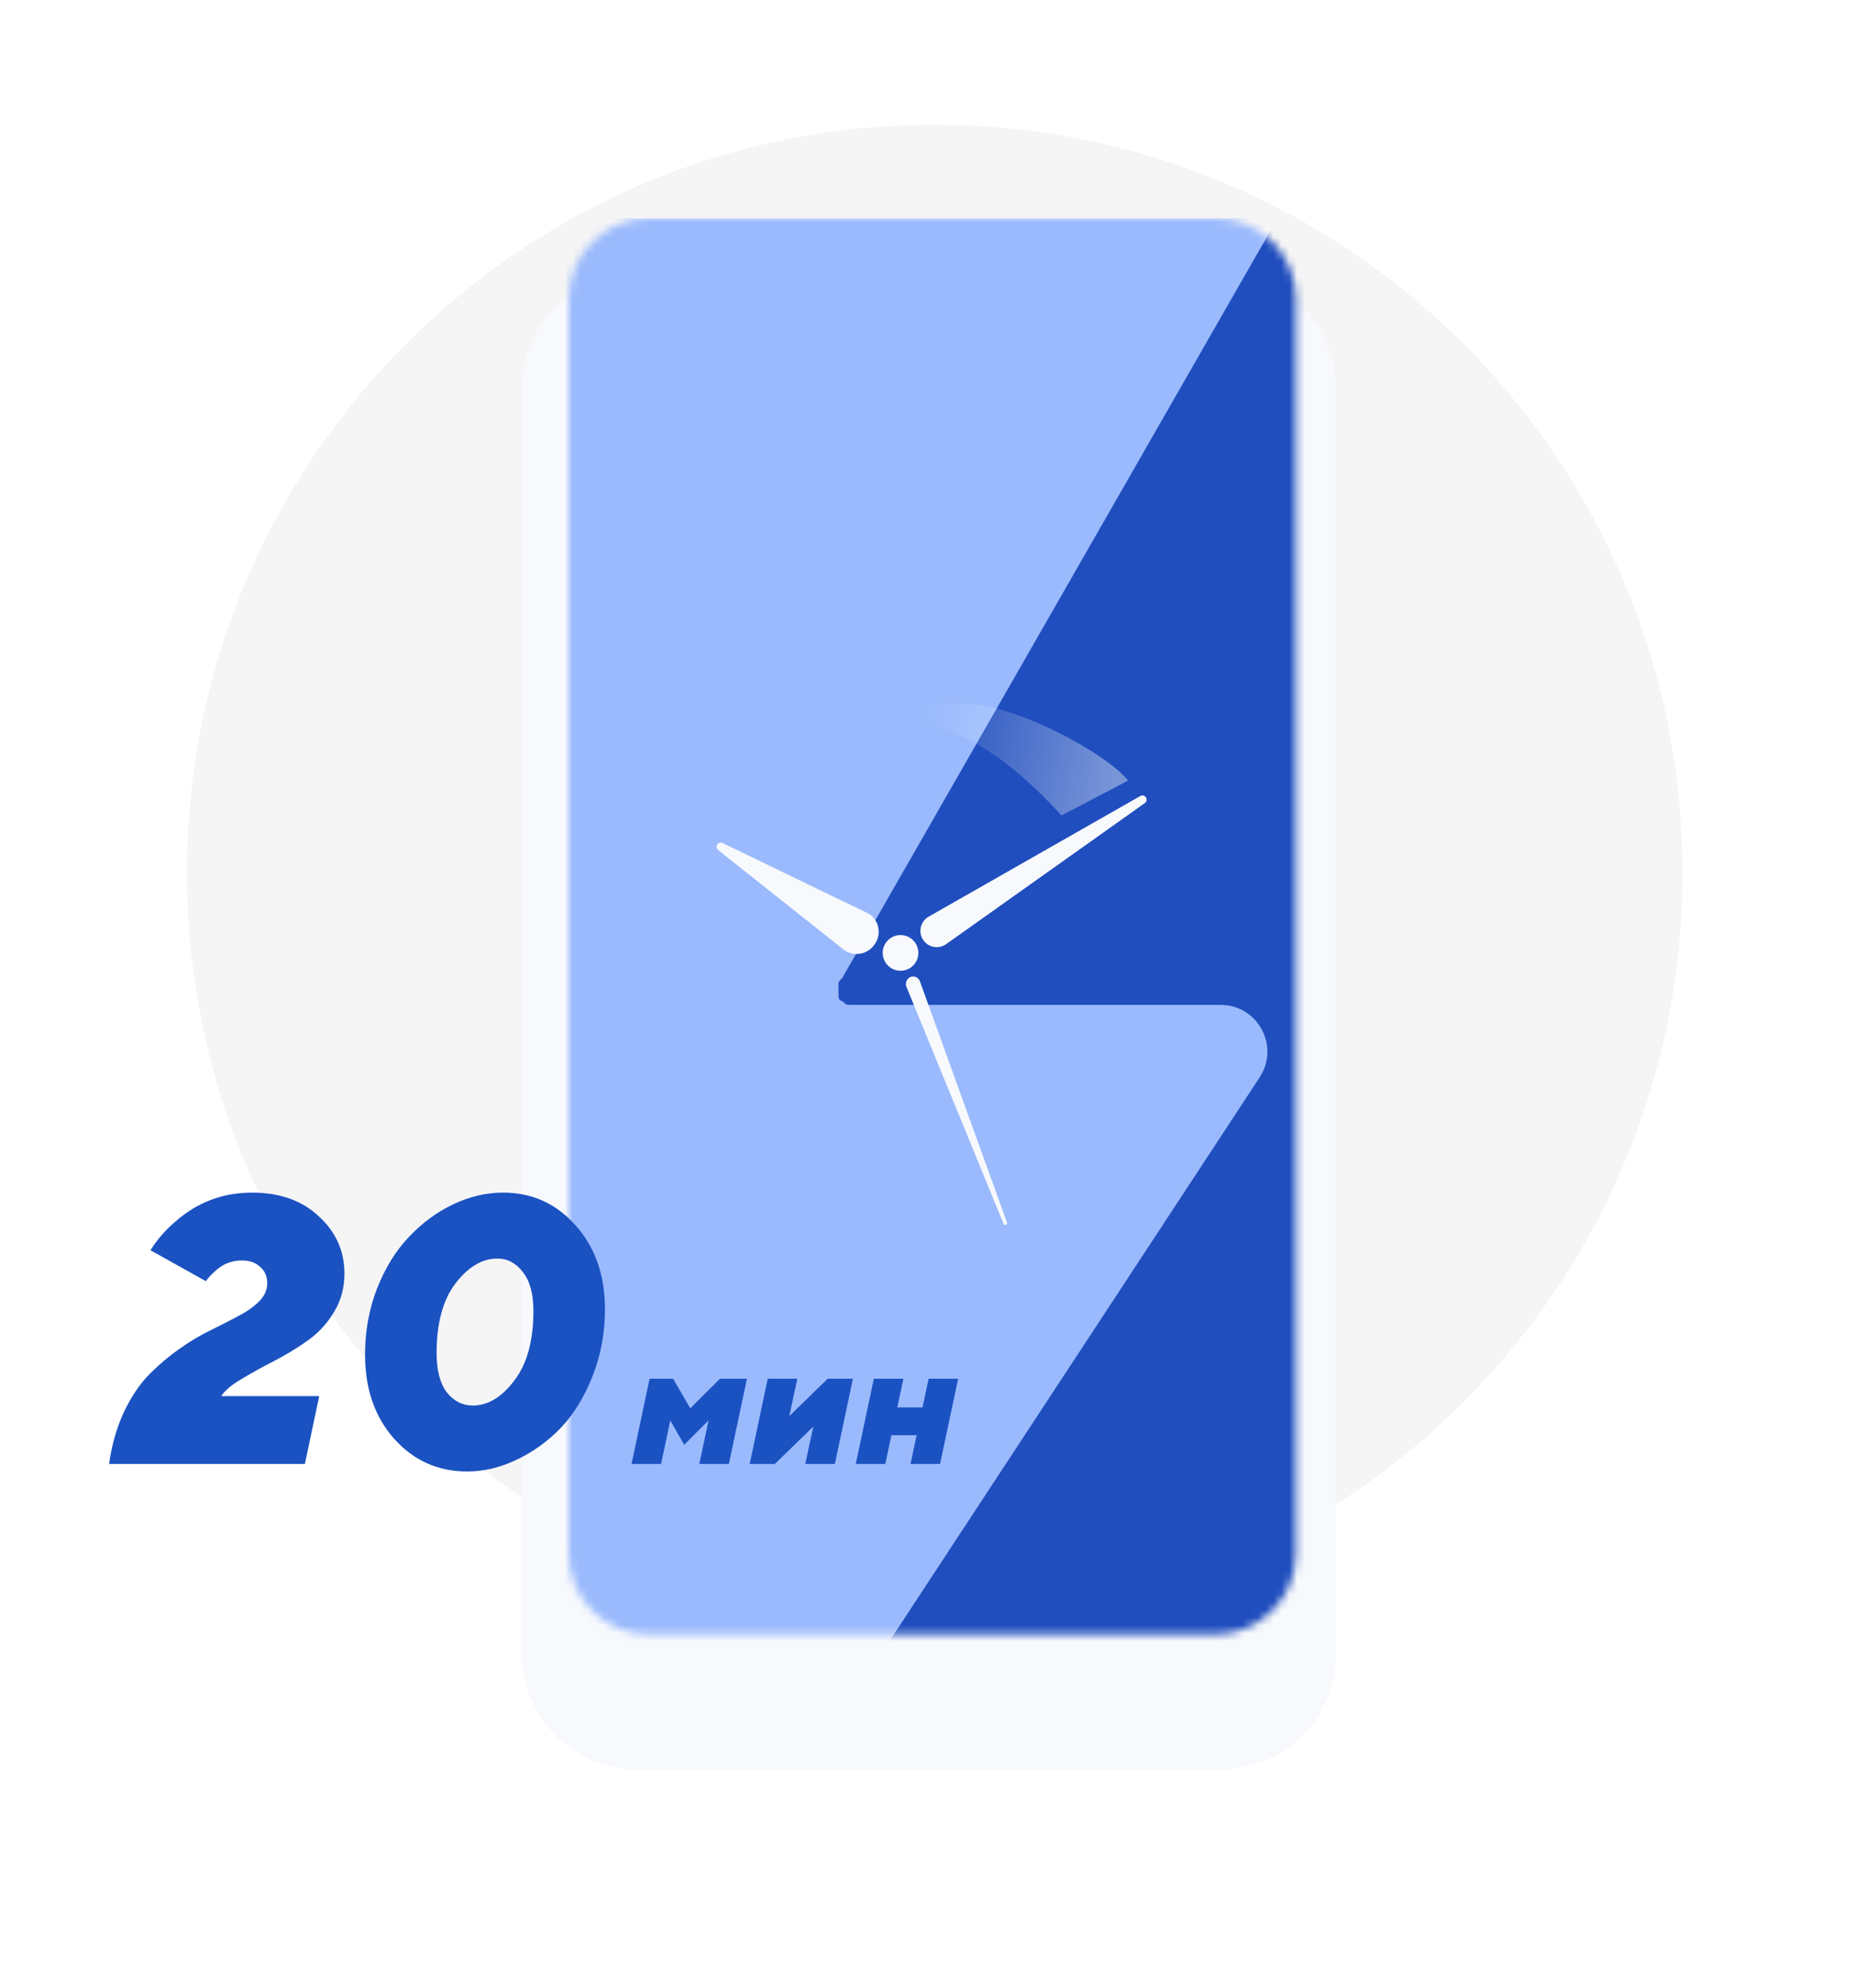
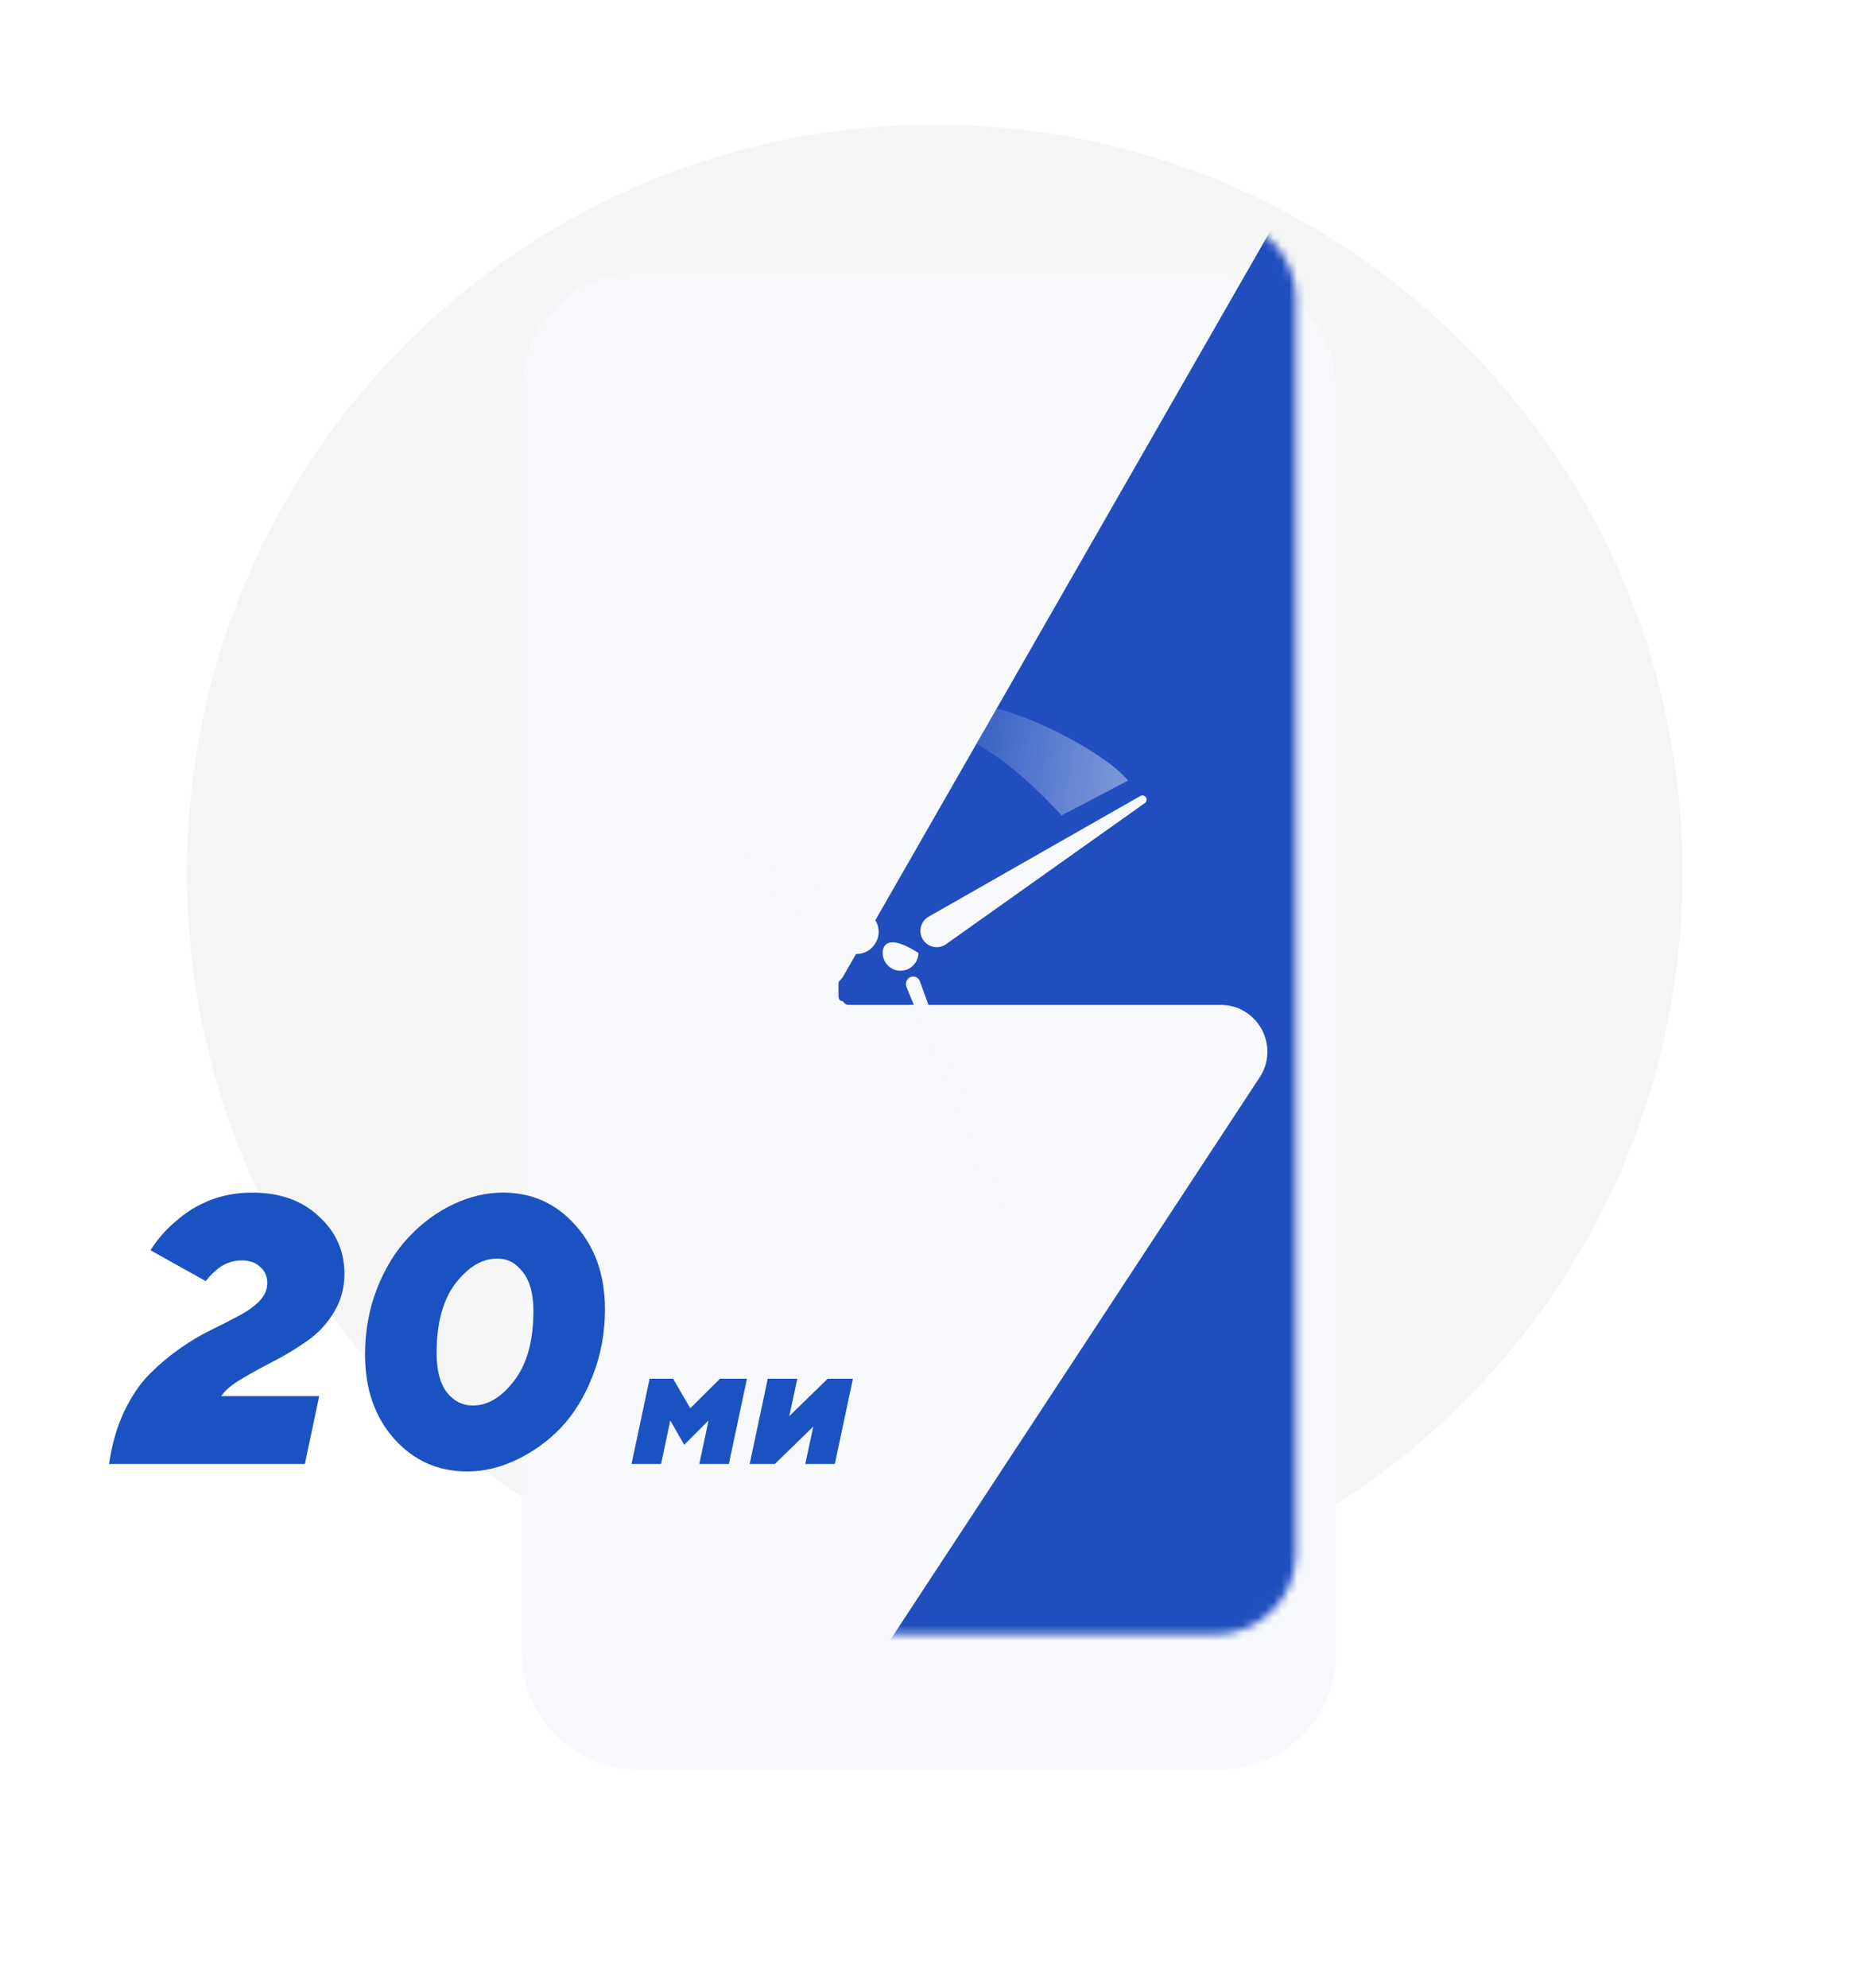
<svg xmlns="http://www.w3.org/2000/svg" width="238" height="255" viewBox="0 0 238 255" fill="none">
  <path d="M119.994 207.988C173.01 207.988 215.988 165.01 215.988 111.994C215.988 58.978 173.01 16 119.994 16C66.978 16 24 58.978 24 111.994C24 165.01 66.978 207.988 119.994 207.988Z" fill="#F5F5F5" />
  <g filter="url(#filter0_d_374_5423)">
    <path d="M156.681 23H81.825C73.638 23 67 29.637 67 37.825V200.175C67 208.362 73.638 215 81.825 215H156.681C164.868 215 171.506 208.362 171.506 200.175V37.825C171.506 29.637 164.868 23 156.681 23Z" fill="#F7F9FC" />
  </g>
  <mask id="mask0_374_5423" style="mask-type:alpha" maskUnits="userSpaceOnUse" x="73" y="28" width="94" height="182">
    <path d="M156.009 28H83.353C77.635 28 73 32.635 73 38.353V199.331C73 205.049 77.635 209.684 83.353 209.684H156.009C161.727 209.684 166.362 205.049 166.362 199.331V38.353C166.362 32.635 161.727 28 156.009 28Z" fill="#EFF3F5" />
  </mask>
  <g mask="url(#mask0_374_5423)">
-     <rect x="-100" y="28" width="322" height="230" fill="#9ABAFD" />
    <path d="M348 78.73L339.849 110.143C340.346 110.143 340.439 110.188 340.936 110.684C340.936 110.684 341.479 111.226 341.66 111.587C341.841 111.948 341.841 112.174 341.841 112.67C341.841 113.166 326.264 256.917 325.72 258H83L161.705 138.213C164.327 134.223 161.465 128.918 156.691 128.918H109.124C108.628 128.918 108.628 128.918 108.131 128.422C107.634 128.422 107.634 127.926 107.634 127.43C107.634 126.934 107.634 126.934 107.634 126.438C107.634 125.942 107.634 125.942 108.131 125.446L164.008 28H339.849L348 78.73Z" fill="#204EBE" />
  </g>
  <g clip-path="url(#clip0_374_5423)">
    <path d="M112.31 121.1C112.52 120.798 112.667 120.456 112.742 120.095C112.818 119.735 112.819 119.363 112.747 119.001C112.676 118.64 112.532 118.297 112.324 117.993C112.117 117.688 111.85 117.429 111.54 117.23L92.8 108.17C92.679 108.1 92.536 108.079 92.401 108.112C92.265 108.145 92.148 108.229 92.073 108.346C91.998 108.464 91.971 108.606 91.999 108.743C92.026 108.88 92.105 109 92.22 109.08L108.34 121.86C108.646 122.083 108.995 122.24 109.365 122.323C109.735 122.405 110.117 122.411 110.49 122.34C110.862 122.269 111.215 122.122 111.528 121.909C111.841 121.695 112.107 121.42 112.31 121.1Z" fill="#F7F9FC" />
    <path d="M118.491 120.56C118.646 120.8 118.849 121.005 119.087 121.163C119.325 121.321 119.593 121.429 119.874 121.479C120.155 121.53 120.443 121.523 120.721 121.457C121 121.392 121.261 121.27 121.491 121.1L147.001 103C147.1 102.915 147.166 102.797 147.185 102.668C147.205 102.538 147.176 102.406 147.105 102.296C147.034 102.186 146.926 102.105 146.8 102.069C146.674 102.033 146.539 102.044 146.421 102.1L119.261 117.57C119.005 117.707 118.781 117.896 118.602 118.124C118.423 118.353 118.293 118.615 118.221 118.896C118.148 119.177 118.135 119.47 118.181 119.756C118.228 120.043 118.333 120.316 118.491 120.56Z" fill="#F7F9FC" />
    <path d="M116.877 125.336C116.645 125.442 116.462 125.632 116.366 125.869C116.27 126.105 116.268 126.369 116.36 126.607L128.845 157.043C128.875 157.089 128.92 157.124 128.972 157.141C129.025 157.158 129.082 157.157 129.133 157.137C129.185 157.117 129.228 157.08 129.255 157.032C129.282 156.984 129.292 156.928 129.283 156.874L118.105 125.933C118.066 125.811 118.004 125.699 117.92 125.602C117.837 125.505 117.734 125.426 117.619 125.37C117.505 125.314 117.379 125.282 117.252 125.276C117.124 125.27 116.996 125.291 116.877 125.336Z" fill="#F7F9FC" />
-     <path d="M115.601 124.54C116.865 124.54 117.891 123.515 117.891 122.25C117.891 120.985 116.865 119.96 115.601 119.96C114.336 119.96 113.311 120.985 113.311 122.25C113.311 123.515 114.336 124.54 115.601 124.54Z" fill="#F7F9FC" />
+     <path d="M115.601 124.54C116.865 124.54 117.891 123.515 117.891 122.25C114.336 119.96 113.311 120.985 113.311 122.25C113.311 123.515 114.336 124.54 115.601 124.54Z" fill="#F7F9FC" />
  </g>
  <path d="M136.269 104.615L144.814 100.143C142.139 96.758 130.564 90.379 123.873 90.246C105.948 89.888 101.207 96.459 100.018 98.364L105.247 94.752C109.896 94.566 119.037 85.783 136.269 104.615Z" fill="url(#paint0_linear_374_5423)" />
  <path d="M28.407 179.107H40.977L39.14 187.81H14C14.354 185.328 14.999 183.088 15.934 181.089C16.901 179.091 17.997 177.48 19.221 176.255C20.446 175.03 21.752 173.934 23.137 172.967C24.523 172 25.861 171.211 27.15 170.598C28.472 169.954 29.664 169.341 30.728 168.761C31.824 168.181 32.694 167.552 33.339 166.876C33.983 166.199 34.306 165.441 34.306 164.603C34.306 163.733 33.999 163.04 33.387 162.524C32.807 161.976 32.033 161.702 31.066 161.702C29.745 161.702 28.601 162.154 27.634 163.056C27.118 163.507 26.715 163.942 26.425 164.361L19.318 160.397C20.156 159.043 21.22 157.819 22.509 156.723C25.313 154.241 28.601 153 32.372 153C35.917 153 38.77 154.015 40.929 156.046C43.121 158.044 44.217 160.494 44.217 163.395C44.217 165.264 43.749 166.94 42.815 168.423C41.912 169.905 40.752 171.13 39.334 172.097C37.948 173.064 36.53 173.918 35.079 174.659C33.629 175.401 32.259 176.158 30.97 176.932C29.713 177.673 28.859 178.398 28.407 179.107Z" fill="#1B52C2" />
  <path d="M60.69 180.316C62.624 180.316 64.396 179.252 66.008 177.125C67.652 174.998 68.474 172.016 68.474 168.181C68.474 165.989 68.022 164.329 67.12 163.201C66.25 162.041 65.154 161.461 63.832 161.461C61.898 161.461 60.109 162.524 58.466 164.652C56.854 166.779 56.048 169.76 56.048 173.596C56.048 175.787 56.483 177.463 57.354 178.624C58.256 179.752 59.368 180.316 60.69 180.316ZM59.965 188.777C56.226 188.777 53.099 187.375 50.585 184.57C48.103 181.766 46.862 178.173 46.862 173.789C46.862 170.759 47.378 167.923 48.41 165.28C49.473 162.605 50.843 160.397 52.519 158.657C54.195 156.884 56.081 155.498 58.176 154.499C60.303 153.5 62.43 153 64.557 153C68.296 153 71.407 154.402 73.888 157.206C76.402 160.01 77.659 163.604 77.659 167.987C77.659 171.017 77.128 173.87 76.064 176.545C75.033 179.188 73.679 181.396 72.003 183.168C70.327 184.909 68.425 186.279 66.298 187.278C64.203 188.277 62.092 188.777 59.965 188.777Z" fill="#1B52C2" />
  <path d="M81.07 187.809L83.391 176.875H86.403L88.612 180.669L92.428 176.875H95.887L93.566 187.809H89.773L90.955 182.231L87.831 185.355L86.046 182.231L84.864 187.809H81.07Z" fill="#1B52C2" />
  <path d="M96.237 187.809L98.557 176.875H102.351L101.324 181.673L106.256 176.875H109.491L107.171 187.809H103.377L104.404 183.012L99.472 187.809H96.237Z" fill="#1B52C2" />
-   <path d="M109.856 187.809L112.177 176.875H115.97L115.189 180.557H118.425L119.206 176.875H122.999L120.678 187.809H116.885L117.666 184.127H114.43L113.649 187.809H109.856Z" fill="#1B52C2" />
  <defs>
    <filter id="filter0_d_374_5423" x="39" y="7" width="160.506" height="248" filterUnits="userSpaceOnUse" color-interpolation-filters="sRGB">
      <feFlood flood-opacity="0" result="BackgroundImageFix" />
      <feColorMatrix in="SourceAlpha" type="matrix" values="0 0 0 0 0 0 0 0 0 0 0 0 0 0 0 0 0 0 127 0" result="hardAlpha" />
      <feOffset dy="12" />
      <feGaussianBlur stdDeviation="14" />
      <feComposite in2="hardAlpha" operator="out" />
      <feColorMatrix type="matrix" values="0 0 0 0 0.887 0 0 0 0 0.907 0 0 0 0 0.946 0 0 0 1 0" />
      <feBlend mode="normal" in2="BackgroundImageFix" result="effect1_dropShadow_374_5423" />
      <feBlend mode="normal" in="SourceGraphic" in2="effect1_dropShadow_374_5423" result="shape" />
    </filter>
    <linearGradient id="paint0_linear_374_5423" x1="142.812" y1="101.464" x2="117.443" y2="97.165" gradientUnits="userSpaceOnUse">
      <stop stop-color="white" stop-opacity="0.4" />
      <stop offset="1" stop-color="white" stop-opacity="0" />
    </linearGradient>
    <clipPath id="clip0_374_5423">
      <rect width="55.23" height="57.68" fill="white" transform="translate(92 102)" />
    </clipPath>
  </defs>
</svg>